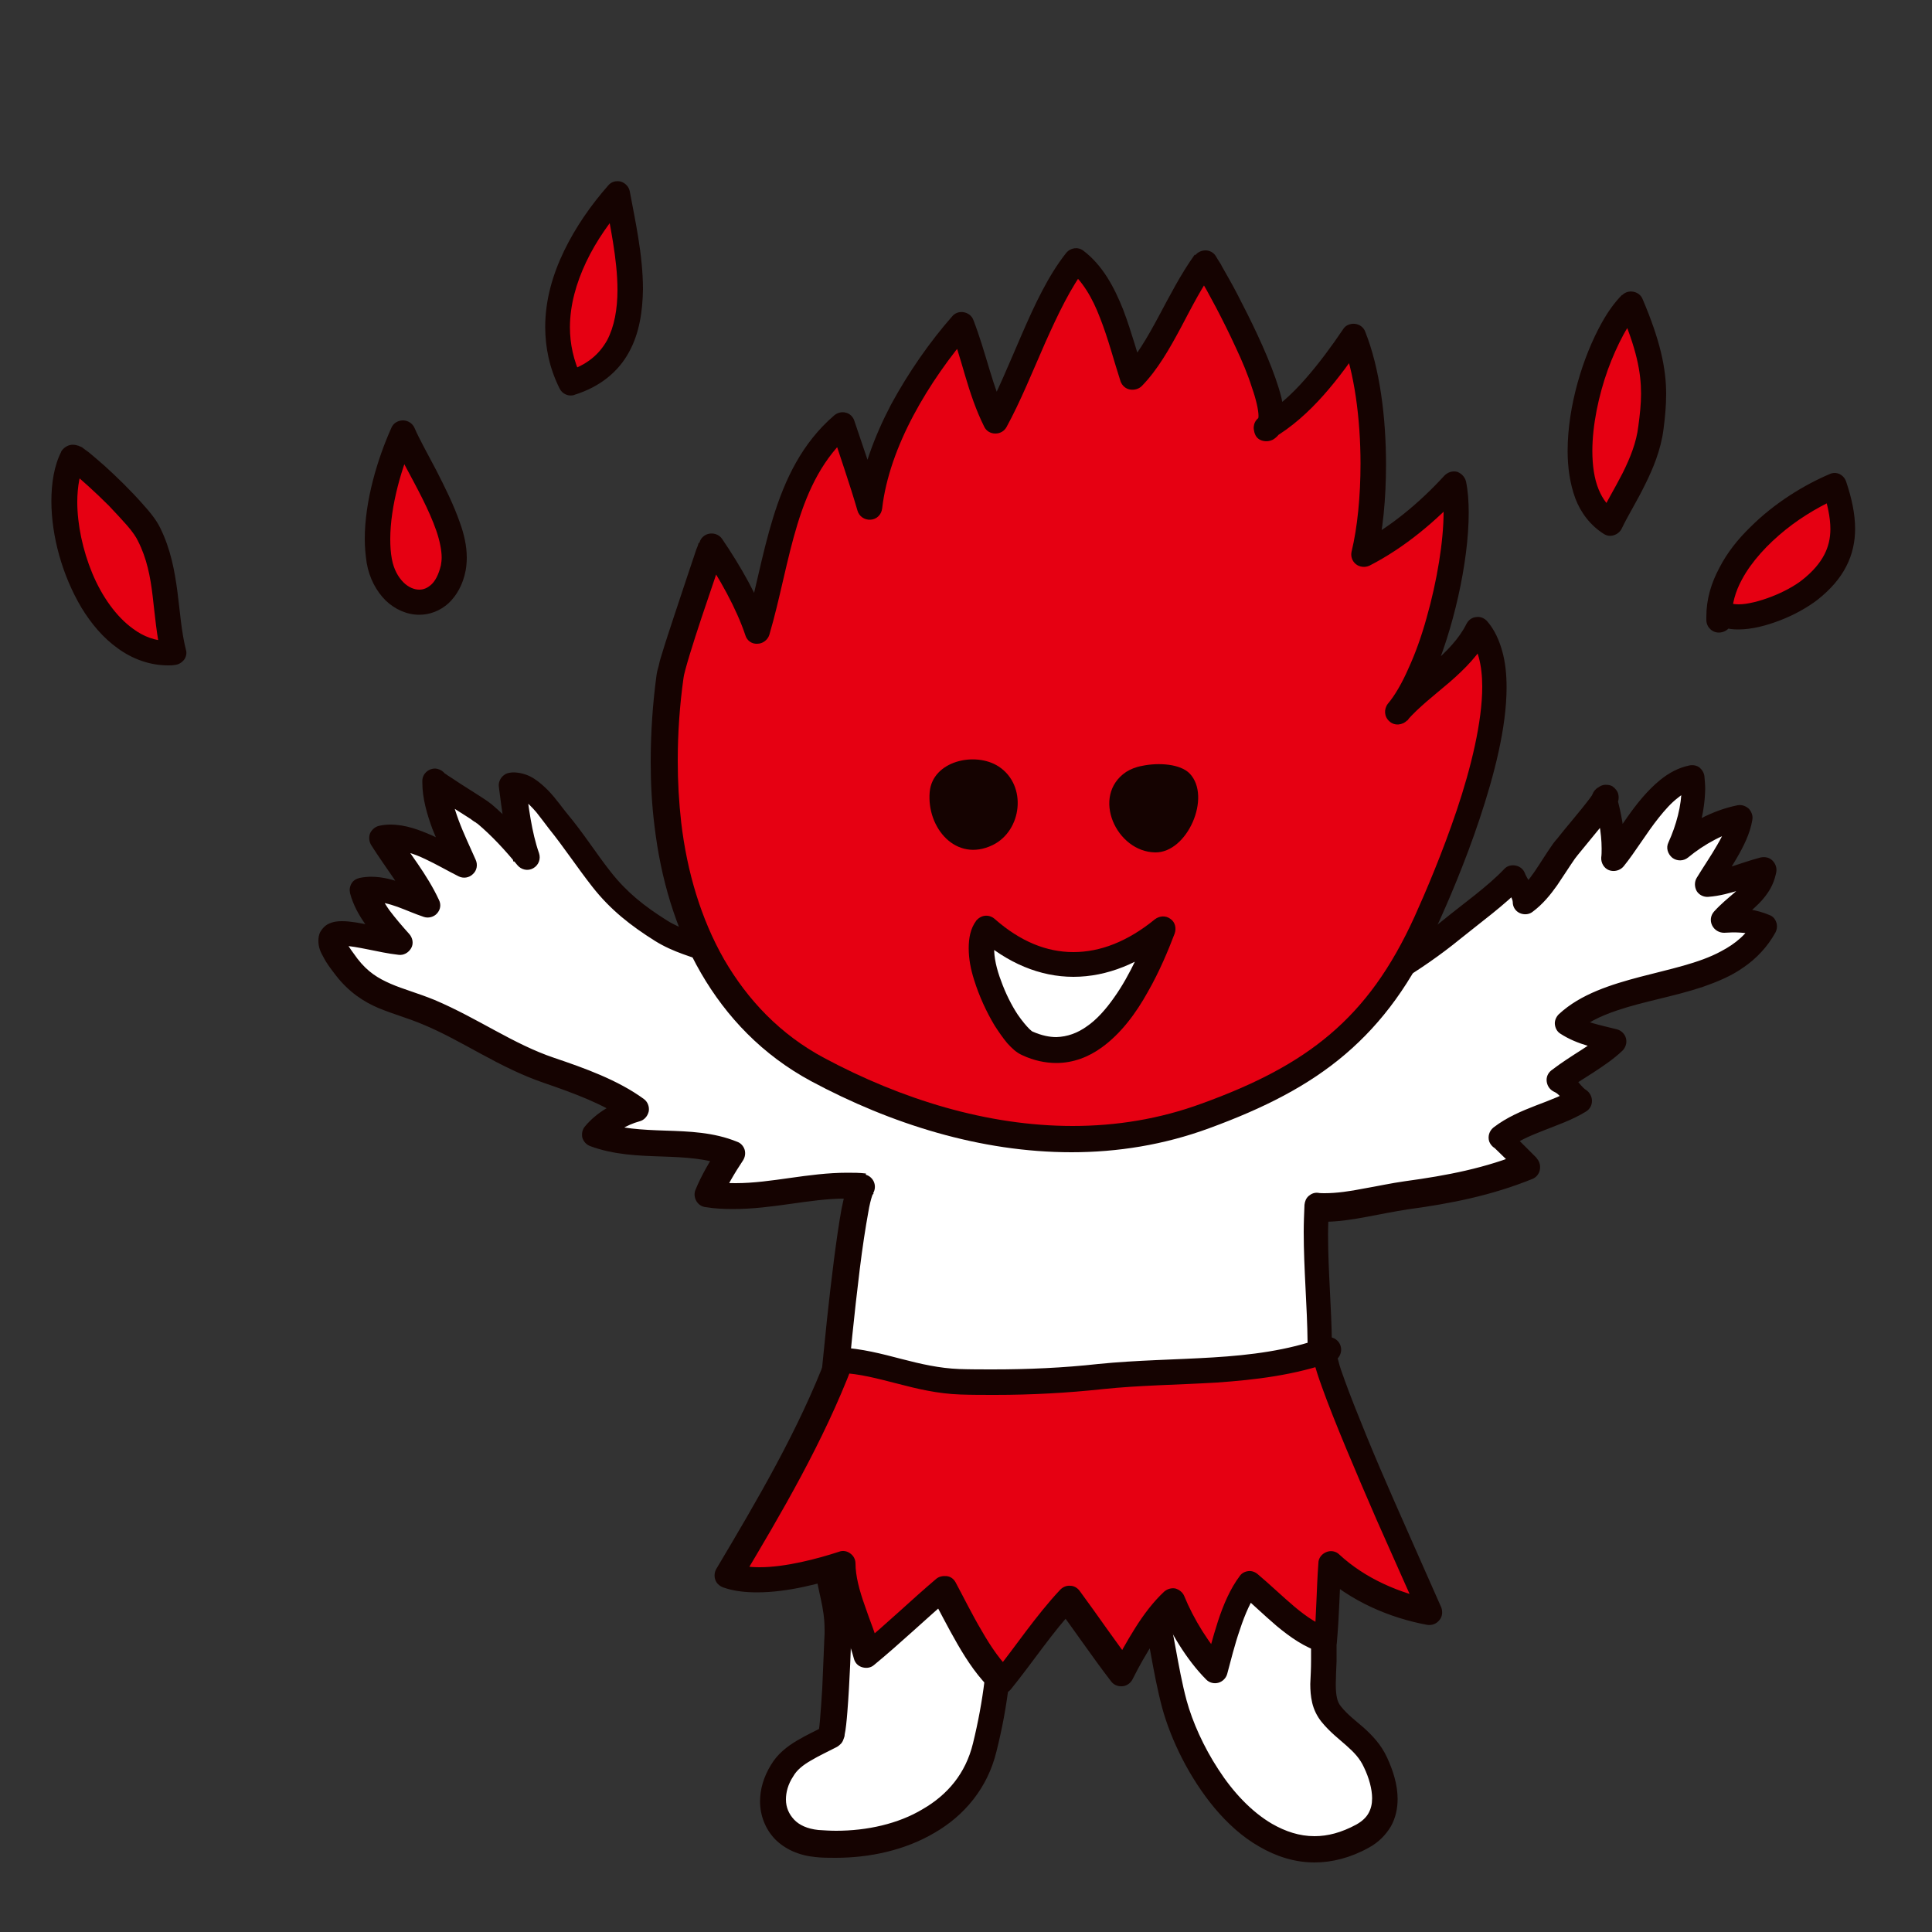
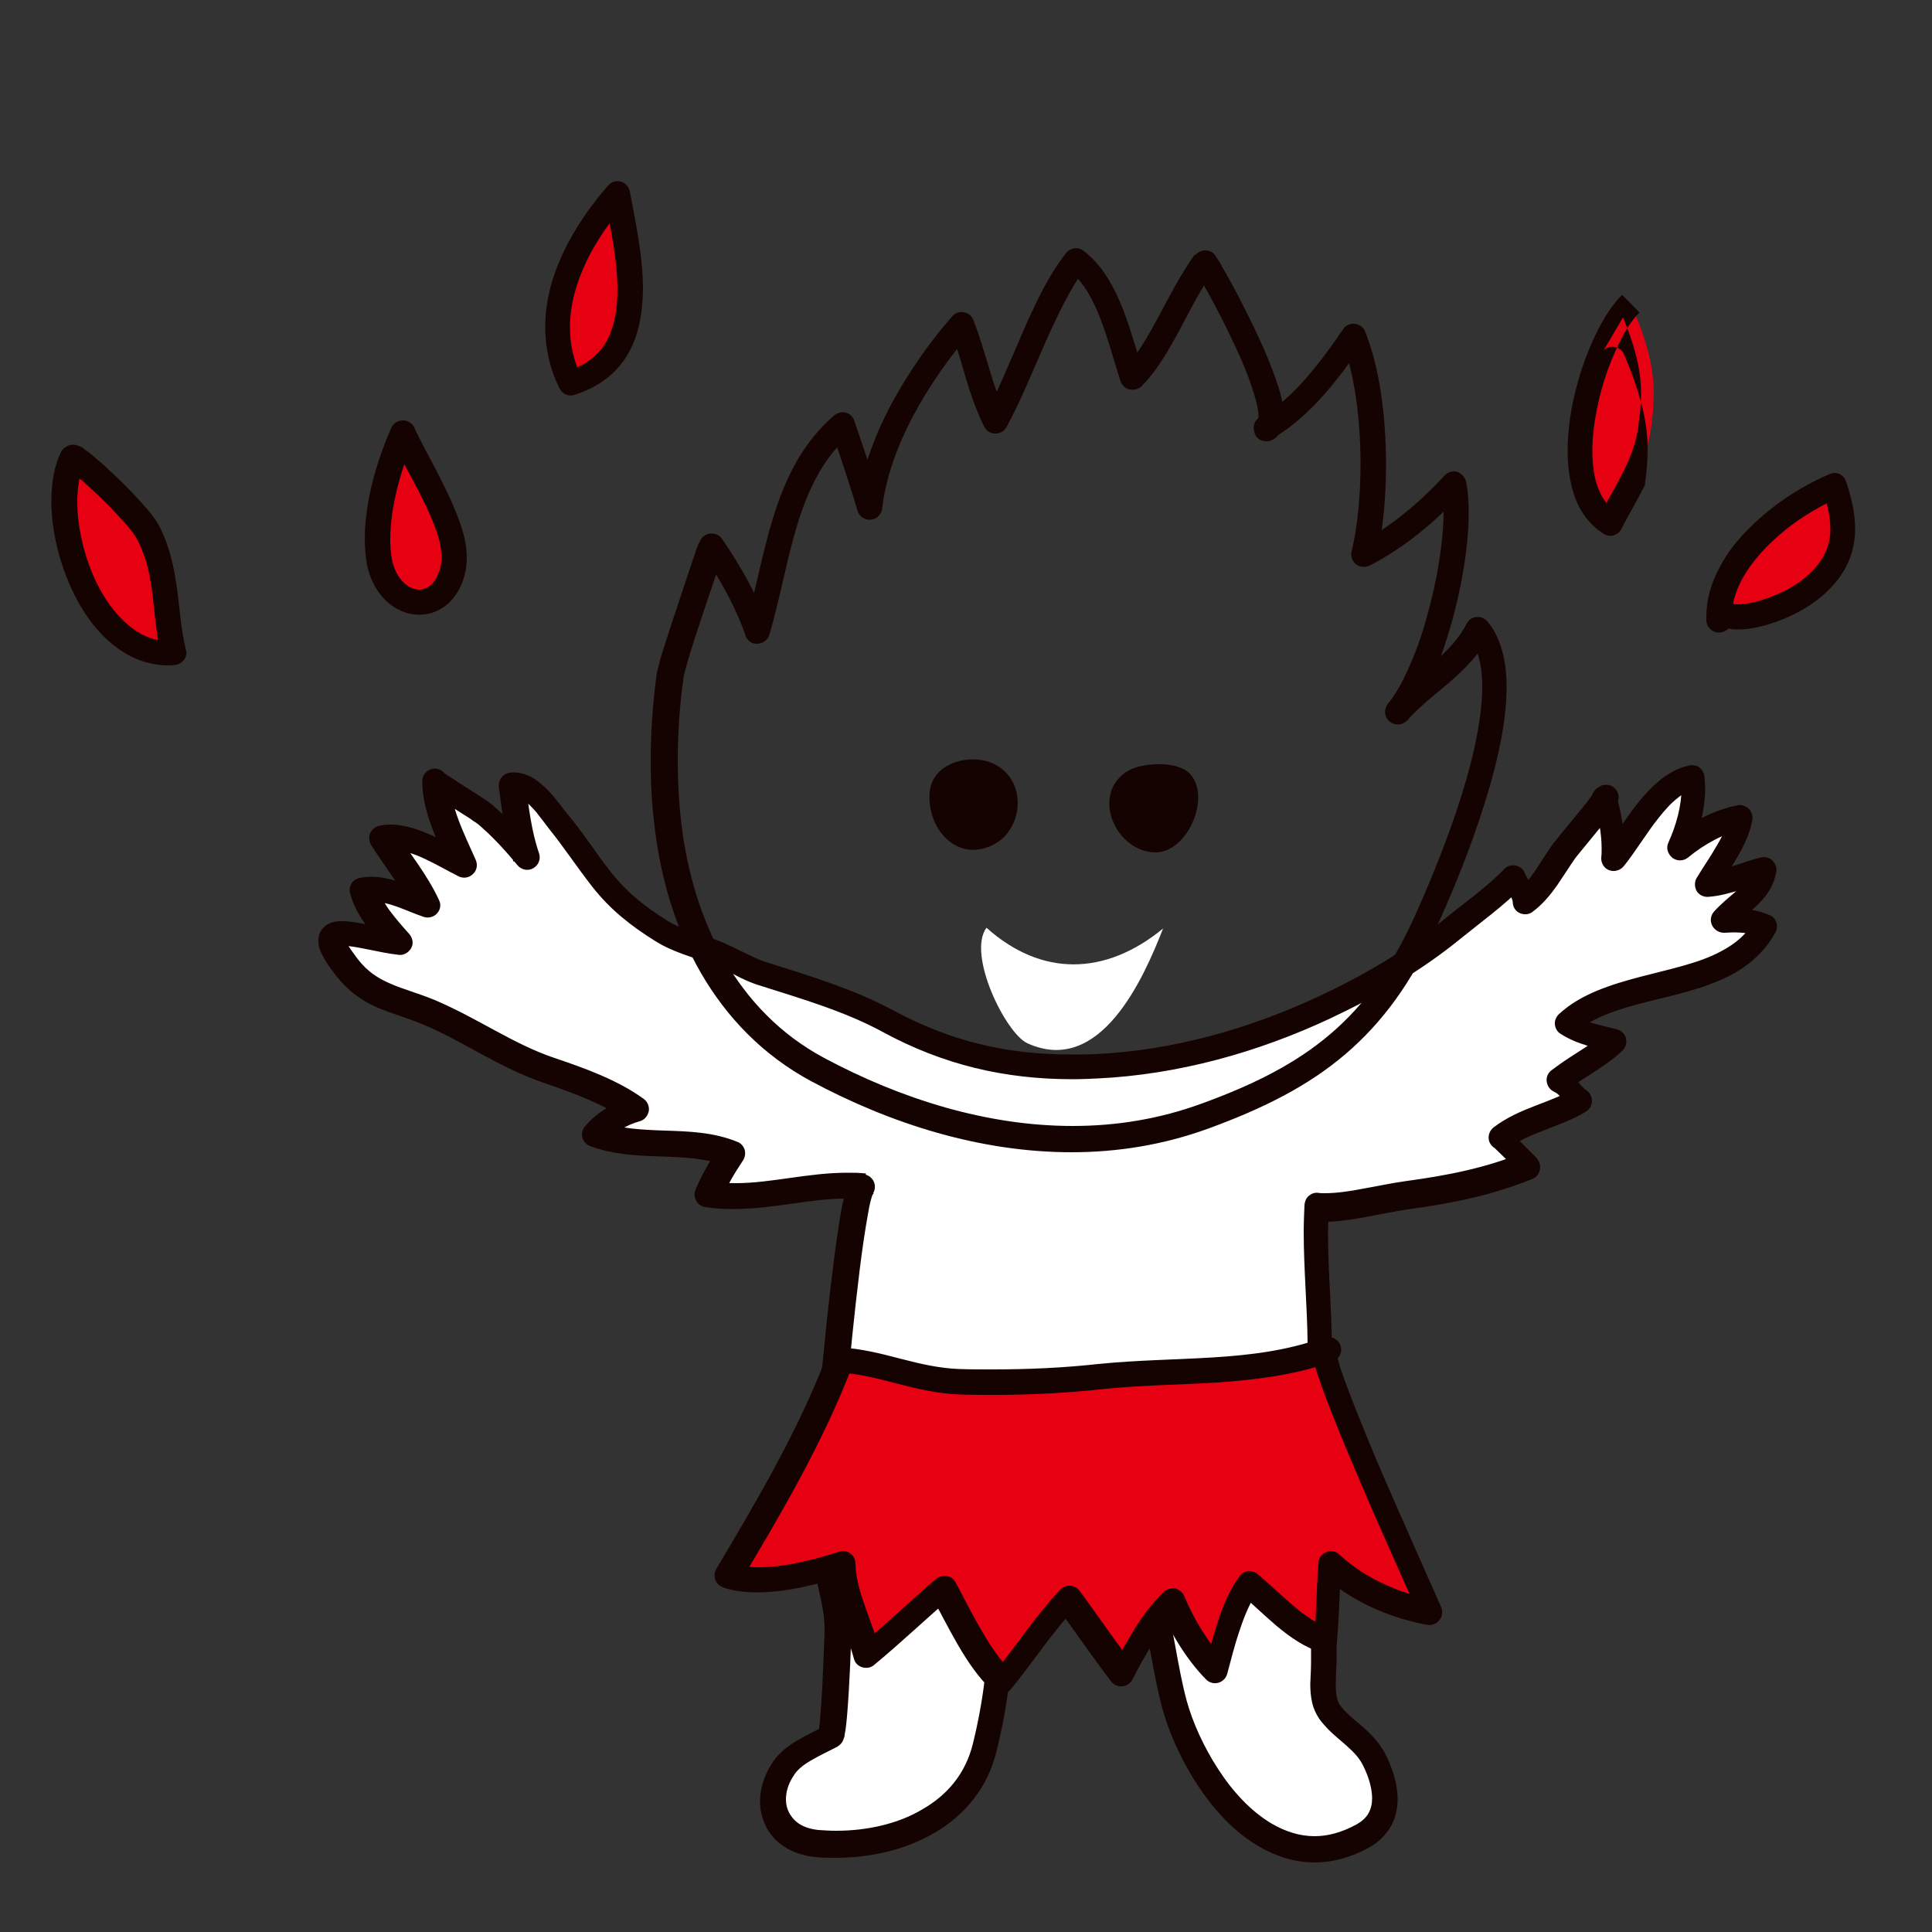
<svg xmlns="http://www.w3.org/2000/svg" version="1.1" id="レイヤー_1" x="0px" y="0px" viewBox="0 0 500 500" style="enable-background:new 0 0 500 500;" xml:space="preserve">
  <rect x="0" y="0" width="500" height="500" fill="#333333" stroke="none" />
  <style type="text/css">
	.st0{fill:#FFFFFF;}
	.st1{fill:#150301;}
	.st2{fill:#E60012;}
</style>
  <path class="st0" d="M341.4,350.8c0-0.9,0-1.7,0-2.6c-0.1-11.8-1.5-23.6-0.8-35.4c7.4,0.5,15.8-2.1,23.2-3.1  c11.1-1.5,21.4-3.5,31.6-7.7c-0.4-0.4-7.2-7.2-7.3-7.2c6-4.7,14.1-6,20.6-9.9c-2-1.3-3.2-3.9-5.7-4.9c4.7-3.7,10.5-6.4,14.6-10.4  c-4.1-1-8.9-1.8-12.6-4.4c13.5-12.6,42-7.8,51.6-25.5c-3.4-1.5-7.3-1.6-11-1.4c4-4.5,9.9-7.3,11-13.3c-4.9,1.2-10.1,3.6-15.1,3.9  c3.1-5.3,8-11.6,9-17.5c-5.8,1.1-11.7,4.4-16.1,8.1c2.6-5.6,4.3-12.3,3.6-18.5c-8.9,1.9-15.1,14.4-20.7,21.4c0.5-5.4-0.6-11-2-15.9  c0.2,0.9-9.5,12-10.6,13.7c-3.2,4.4-5.8,9.9-10.3,13.1c-0.1-2.3-1.9-4.3-2.8-6.4c-4.8,5-10.8,9.2-16.2,13.6  c-10.1,8.2-21.3,14.7-33.1,20.2c-18.4,8.6-38.5,14.2-58.8,15.1c-19.8,0.9-36.7-2.4-53.9-11.7c-10.2-5.5-21.3-8.7-32.3-12.2  c-4.6-1.5-8.3-4.1-12.9-5.7c-4.6-1.6-9.4-2.8-13.5-5.5c-6-3.8-10.9-7.6-15.3-13.2c-3.9-4.9-7.3-10.2-11.2-15.1  c-2.6-3.1-7.1-10.3-11.9-9.4c0.8,6.2,1.6,12.9,3.7,18.8c-3.2-4.1-6.8-7.9-10.8-11.2c-1.2-1.1-12.4-7.9-12.4-8.4  c-0.1,7,4.1,15.1,6.9,21.4c-5.8-2.8-13.7-8.2-20.6-6.9c3.5,5.6,8.2,11.2,11,17.3c-4.9-1.5-10.4-4.9-16.1-3.8  c1.2,4.8,5.4,9.5,8.9,13.5c-9.7-1.1-23.7-7.1-13.2,6.3c6.1,7.8,13.1,8.2,21.3,11.7c10.8,4.6,19.9,11.3,31.2,15.1  c7.6,2.6,16,5.6,22.2,10.1c-4,1.1-7.8,3.3-10.2,6.2c10.9,4.2,24.2,0.8,35,5.2c-2.2,3.4-4.3,6.9-5.9,10.5c13.8,2,26.7-3.3,40-2  c-2.6-0.3-7.5,51.1-7.7,56.1c-0.5,13.5-3,27.3-1.4,40.9c0.8,6.9,2.9,11.9,2.6,18.8c-0.1,2.6-0.9,26-1.9,26.6  c-4.3,2.2-9.8,4.4-12.5,8.8c-5.4,8.8-1.2,18,9,18.9c18.4,1.6,38.7-5.9,43.4-24.9c2.9-11.8,4.2-23.3,4.1-35c-0.1-6.8,1-11.6,7.3-15.2  c10.8-6.3,28.1-1.7,31.7,11c2.6,9.2,3.5,18.8,6,28.1c5.2,19.1,24.7,47.4,48.6,34.1c7.7-4.3,6.6-12.3,3.4-19.1  c-2.7-5.9-7.7-7.8-11.5-12.5c-3-3.7-2-8.4-2-13.7c0-13.9,0.4-27.3-1.5-40.8C339.2,376.2,341.2,363.6,341.4,350.8" />
  <path class="st1" d="M341.4,350.8l3.3,0c0-0.6,0-1.1,0-1.7c0-0.3,0-0.6,0-1c-0.1-9.7-1-19.2-1-28.5c0-2.2,0.1-4.4,0.2-6.6l-3.3-0.2  l-0.2,3.3c0.7,0,1.4,0.1,2.1,0.1c3.8,0,7.6-0.6,11.3-1.3c3.7-0.7,7.2-1.4,10.4-1.9c11.2-1.5,21.8-3.6,32.4-7.9  c1-0.4,1.7-1.3,1.9-2.3c0.2-1,0-2.1-0.7-2.9l-0.2-0.3c-0.6-0.6-2.3-2.3-4-4c-0.8-0.8-1.6-1.6-2.2-2.2c-0.3-0.3-0.6-0.5-0.8-0.7  l-0.3-0.3l-0.2-0.2l-0.3-0.2l-0.4-0.2l-0.4-0.2c-0.2-0.1-0.5-0.1-0.9-0.1v3.3l2,2.6c2.5-2,5.7-3.4,9.3-4.8c3.5-1.4,7.4-2.7,11-4.9  c1-0.6,1.6-1.6,1.6-2.8c0-1.1-0.6-2.2-1.5-2.8c-0.4-0.2-1.1-0.9-2-2c-0.9-1-2.2-2.4-4.2-3.2l-1.3,3l2,2.6c2.1-1.7,4.7-3.2,7.3-4.9  c2.6-1.7,5.3-3.5,7.6-5.7c0.8-0.8,1.2-2,0.9-3.2c-0.3-1.1-1.2-2-2.3-2.3c-4.3-1.1-8.7-1.9-11.6-3.9l-1.8,2.7l2.2,2.4  c2.9-2.7,6.7-4.6,11.2-6.1c6.7-2.3,14.7-3.6,22.2-6.1c3.7-1.3,7.4-2.8,10.6-5.1c3.2-2.2,6.1-5.2,8.2-9c0.4-0.8,0.5-1.8,0.2-2.6  c-0.3-0.9-0.9-1.6-1.8-1.9c-3.3-1.4-6.7-1.8-10-1.8c-0.9,0-1.7,0-2.5,0.1l0.1,3.3l2.4,2.2c1.7-1.9,4.1-3.7,6.4-5.9  c1.2-1.1,2.3-2.3,3.3-3.8c1-1.5,1.7-3.2,2.1-5.2c0.2-1.1-0.2-2.2-1-3c-0.8-0.8-1.9-1-3-0.8c-2.7,0.7-5.2,1.6-7.7,2.4  c-2.5,0.8-4.8,1.4-6.9,1.5l0.2,3.3l2.8,1.6c1.5-2.5,3.5-5.4,5.3-8.5c1.8-3.1,3.5-6.4,4.1-10c0.2-1.1-0.2-2.1-0.9-2.9  c-0.8-0.7-1.8-1.1-2.9-0.9c-6.6,1.3-12.8,4.8-17.6,8.8l2.1,2.5l3,1.4c2.4-5.1,4-11,4.1-16.9c0-1.1-0.1-2.2-0.2-3.3  c-0.1-0.9-0.6-1.7-1.3-2.3c-0.7-0.5-1.7-0.7-2.6-0.5c-2.9,0.6-5.4,2-7.6,3.8c-3.3,2.7-6,6.1-8.4,9.5c-2.4,3.4-4.6,6.8-6.5,9.1  l2.5,2.1l3.2,0.3c0.1-1,0.1-1.9,0.1-2.9c0-5-1-9.9-2.2-14.2c-0.5-1.7-2.3-2.7-4-2.3c-1.7,0.5-2.7,2.3-2.3,4l3-0.8h-3.1  c0,0.2,0,0.5,0.1,0.8l3-0.8h-3.1h2.8l-2.7-0.9c0,0.1-0.1,0.4-0.1,0.9h2.8l-2.7-0.9l1.7,0.6l-1.6-0.8l-0.1,0.2l1.7,0.6l-1.6-0.8  l0.2,0.1l-0.2-0.1l0,0l0.2,0.1l-0.2-0.1c0,0.1-0.2,0.4-0.5,0.8c-1.1,1.5-3.3,4.2-5.3,6.6c-1,1.2-2,2.4-2.7,3.3  c-0.4,0.5-0.7,0.9-1,1.2c-0.3,0.4-0.5,0.6-0.7,0.9c-1.7,2.4-3.2,4.9-4.7,7.1c-1.5,2.2-3.1,4.1-4.8,5.4l1.9,2.6l3.3-0.1  c-0.1-2-0.8-3.5-1.5-4.7c-0.7-1.2-1.3-2.2-1.5-2.8c-0.4-1-1.3-1.7-2.4-1.9c-1.1-0.2-2.2,0.1-2.9,0.9c-4.5,4.7-10.4,8.8-15.9,13.3  c-9.8,8-20.8,14.4-32.4,19.8c-18.1,8.4-37.7,13.9-57.6,14.8c-2.1,0.1-4.1,0.1-6.2,0.1c-16.7,0-31.1-3.4-46-11.4  c-10.6-5.7-21.9-9-32.9-12.5c-2-0.6-3.9-1.6-6-2.6c-2.1-1-4.3-2.2-6.8-3.1c-4.8-1.7-9.3-2.8-12.9-5.1c-5.9-3.7-10.4-7.3-14.5-12.5  c-3.8-4.8-7.1-10.1-11.3-15.1c-1.1-1.3-2.8-3.8-4.9-6c-1.1-1.1-2.3-2.2-3.7-3.1c-1.4-0.9-3.1-1.5-5-1.6c-0.5,0-0.9,0-1.4,0.1  c-1.7,0.3-2.9,1.9-2.7,3.6c0.8,6.2,1.6,13.1,3.8,19.4l3.1-1.1l2.5-2c-3.4-4.2-7.1-8.2-11.2-11.7c-0.4-0.3-0.7-0.5-1.2-0.9  c-1.6-1.1-4.5-2.9-7-4.5c-1.2-0.8-2.4-1.6-3.2-2.1c-0.4-0.3-0.7-0.5-0.9-0.6l-0.1-0.1l-1,1.2l1.1-1.1l-0.1-0.1l-1,1.2l1.1-1.1  l-2.1,2l2.4-1.6l-0.3-0.4l-2.1,2l2.4-1.6l-2.6,1.7l2.9-1.2c-0.1-0.3-0.2-0.4-0.3-0.5l-2.6,1.7l2.9-1.2l-3,1.2h3.2  c0-0.6-0.1-0.9-0.2-1.2l-3,1.2h3.2c0-1.8-1.4-3.2-3.2-3.3c-1.8,0-3.3,1.4-3.3,3.2l0,0.4c0,4.1,1.2,8.2,2.6,12  c1.5,3.8,3.2,7.4,4.5,10.5l3-1.3l1.4-2.9c-2.4-1.2-5.5-3-8.8-4.5c-3.4-1.5-7-2.9-11-2.9c-0.9,0-1.9,0.1-2.8,0.3  c-1,0.2-1.9,0.9-2.4,1.9c-0.4,1-0.3,2.1,0.2,3c3.7,5.9,8.2,11.4,10.8,17l3-1.4l1-3.1c-1.8-0.6-4.1-1.6-6.5-2.5  c-2.5-0.9-5.2-1.7-8.3-1.7c-0.9,0-1.9,0.1-2.9,0.3c-0.9,0.2-1.7,0.7-2.1,1.4c-0.5,0.8-0.6,1.7-0.4,2.6c0.8,3,2.3,5.7,4.1,8.2  c1.8,2.5,3.8,4.7,5.5,6.7l2.4-2.2l0.4-3.2c-2.2-0.2-4.8-0.8-7.3-1.3c-2.5-0.5-4.9-1-7.2-1c-1.2,0-2.3,0.1-3.7,0.8  c-0.7,0.4-1.3,1-1.8,1.8c-0.5,0.8-0.6,1.7-0.6,2.5c0,1.6,0.5,2.8,1.3,4.2c0.7,1.4,1.8,2.9,3.2,4.7c3.4,4.4,7.3,6.9,11.1,8.5  c3.9,1.6,7.6,2.6,11.4,4.2c10.4,4.3,19.5,11.1,31.5,15.2c7.6,2.6,15.7,5.6,21.3,9.7l1.9-2.6l-0.8-3.2c-4.6,1.2-8.9,3.7-11.9,7.3  c-0.7,0.8-0.9,1.9-0.7,2.9c0.3,1,1,1.8,2,2.2c6.2,2.3,12.6,2.5,18.6,2.7c6,0.2,11.7,0.5,16.3,2.4l1.2-3l-2.7-1.8  c-2.3,3.4-4.5,7.1-6.1,11c-0.4,0.9-0.3,2,0.2,2.9c0.5,0.9,1.4,1.5,2.4,1.6c2.4,0.4,4.8,0.5,7.1,0.5c10.4,0,19.9-2.7,28.9-2.7  c1.4,0,2.8,0.1,4.2,0.2c1.8,0.2,3.4-1.1,3.6-2.9c0.2-1.8-1.1-3.4-2.9-3.6l-0.4,0c-0.7,0-1.3,0.2-1.8,0.5c-0.8,0.5-1.1,1-1.4,1.4  c-0.4,0.7-0.6,1.3-0.9,2c-0.4,1.3-0.8,3-1.2,5c-1.3,7.1-2.7,18.6-3.8,28.9c-0.5,5.1-1,10-1.4,13.8c-0.3,3.8-0.6,6.5-0.6,7.7  c-0.4,10-1.9,20.5-1.9,31.1c0,3.4,0.2,6.8,0.6,10.3c0.4,3.4,1.1,6.3,1.7,9.1c0.6,2.7,1,5.2,1,8c0,0.4,0,0.8,0,1.2  c-0.1,1.3-0.3,7.8-0.6,14c-0.2,3.1-0.4,6.1-0.6,8.4c-0.1,1.1-0.2,2-0.3,2.6l-0.1,0.3l0,0.1l1.4,0.4l-1.3-0.6l-0.1,0.2l1.4,0.4  l-1.3-0.6l2.5,1.2l-2.2-1.7l-0.3,0.5l2.5,1.2l-2.2-1.7l2.4,1.9l-1.4-2.7c-0.6,0.3-0.8,0.6-1,0.8l2.4,1.9l-1.4-2.7  c-2,1.1-4.5,2.2-7,3.7c-2.5,1.5-5,3.4-6.7,6.3c-1.9,3.1-2.8,6.3-2.8,9.4c0,3.7,1.4,7.2,3.9,9.8c2.6,2.6,6.2,4.2,10.4,4.6  c1.7,0.2,3.5,0.2,5.2,0.2c9,0,18.1-2,25.7-6.5c7.6-4.4,13.7-11.5,16-21.1c2.9-11.5,4.2-22.8,4.2-34.2c0-0.5,0-1.1,0-1.6l0-0.6  c0-3,0.3-5.3,1.1-7.1c0.8-1.7,2-3.2,4.6-4.7c2.7-1.6,6-2.4,9.4-2.4c3.9,0,7.9,1.1,11.1,3.1c3.2,2,5.5,4.8,6.5,8.3  c2.5,8.8,3.4,18.4,6,28.1c2.3,8.3,7,18,13.6,25.9c3.3,3.9,7.1,7.4,11.5,9.9c4.3,2.5,9.1,4.1,14.3,4.1c4.5,0,9.3-1.2,14-3.8  c2.6-1.4,4.5-3.4,5.8-5.6c1.2-2.2,1.7-4.6,1.7-7c0-3.8-1.2-7.4-2.7-10.7c-1.6-3.5-4-5.9-6.1-7.8c-2.2-1.9-4.2-3.4-5.8-5.4  c-0.6-0.7-0.9-1.4-1.1-2.3c-0.2-0.9-0.3-2-0.3-3.4c0-1.7,0.1-3.7,0.2-6c0-3.8,0-7.5,0-11.3c0-10-0.2-19.9-1.6-30  c-0.5-3.7-0.7-7.4-0.7-11.1c0-8.6,1-17.4,1.1-26.5L341.4,350.8l-3.3,0c-0.1,8.7-1.1,17.5-1.1,26.6c0,4,0.2,8,0.8,12  c1.3,9.6,1.5,19.2,1.5,29.1c0,3.7,0,7.5,0,11.3c0,1.9-0.1,3.9-0.2,6c0,1.6,0.1,3.2,0.5,4.9c0.4,1.7,1.2,3.4,2.4,4.9  c2.2,2.7,4.6,4.5,6.5,6.2c1.9,1.7,3.4,3.2,4.5,5.6c1.3,2.7,2.1,5.6,2.1,8c0,1.5-0.3,2.7-0.9,3.8c-0.6,1.1-1.6,2.1-3.2,3  c-3.9,2.1-7.4,3-10.8,3c-3.9,0-7.5-1.2-11-3.2c-5.3-3.1-10.1-8.2-13.9-14.1c-3.8-5.8-6.7-12.3-8.2-17.8c-2.4-8.9-3.3-18.5-6-28.1  c-1.5-5.3-5-9.4-9.3-12.1c-4.3-2.7-9.4-4-14.5-4.1c-4.4,0-8.8,1-12.6,3.2c-3.5,2-6,4.7-7.3,7.7c-1.3,3.1-1.6,6.3-1.6,9.7l0,0.6  c0,0.5,0,1,0,1.6c0,10.9-1.3,21.6-4,32.6c-1.9,7.8-6.6,13.3-13,17c-6.3,3.8-14.4,5.6-22.4,5.6c-1.5,0-3.1-0.1-4.6-0.2  c-2.9-0.3-5-1.3-6.3-2.7c-1.3-1.4-2.1-3.1-2.1-5.2c0-1.8,0.5-3.9,1.9-6c0.9-1.6,2.5-2.9,4.6-4.1c2-1.2,4.4-2.3,6.7-3.5  c0.5-0.3,0.8-0.6,1.1-0.9c0.4-0.5,0.5-0.8,0.6-1.1c0.2-0.5,0.3-0.8,0.3-1.2c0.3-1.4,0.5-3.4,0.7-5.9c0.6-7.4,1-18.5,1-20.3  c0-0.5,0-1,0-1.5c0-3.5-0.5-6.5-1.1-9.3c-0.6-2.9-1.2-5.5-1.6-8.5c-0.4-3.1-0.5-6.3-0.5-9.5c0-10,1.5-20.4,1.9-30.8  c0-0.5,0.1-1.9,0.3-3.7c0.5-6.5,1.8-19.6,3.2-30.9c0.7-5.7,1.5-10.9,2.2-14.7c0.3-1.9,0.7-3.4,1-4.3l0.2-0.5l0.1-0.2l-0.6-0.3  l0.6,0.4l0-0.1l-0.6-0.3l0.6,0.4l-1.9-1.2l1.5,1.7c0.3-0.3,0.4-0.4,0.5-0.5l-1.9-1.2l1.5,1.7l-1.9-2.3v3c1,0,1.6-0.4,1.9-0.7  l-1.9-2.3v3v-3.1l-0.4,3.1l0.4,0v-3.1l-0.4,3.1l0.4-3.2l0.3-3.2c-1.6-0.2-3.2-0.2-4.8-0.2c-10.2,0-19.7,2.7-28.9,2.7  c-2.1,0-4.1-0.1-6.2-0.4l-0.5,3.2l3,1.3c1.4-3.3,3.4-6.7,5.6-10c0.5-0.8,0.7-1.8,0.4-2.8c-0.3-0.9-1-1.7-1.9-2  c-6.1-2.5-12.5-2.7-18.6-2.9c-6.1-0.2-11.8-0.5-16.5-2.3l-1.2,3l2.5,2.1c1.9-2.3,5.2-4.3,8.5-5.2c1.2-0.3,2.1-1.3,2.4-2.6  c0.2-1.2-0.3-2.5-1.3-3.2c-6.7-4.9-15.4-8-23.1-10.6c-10.7-3.6-19.7-10.2-31-15c-4.4-1.8-8.2-2.8-11.4-4.2c-3.2-1.4-5.9-3-8.6-6.5  c-1.2-1.6-2.1-2.9-2.6-3.7c-0.2-0.4-0.4-0.8-0.4-1l-0.1-0.2v0l-0.6,0.1h0.6l0-0.1l-0.6,0.1h0.6h-1.6l1.4,0.8  c0.2-0.3,0.2-0.7,0.2-0.8h-1.6l1.4,0.8l-1.6-0.9l1.1,1.5c0.2-0.1,0.4-0.3,0.5-0.6l-1.6-0.9l1.1,1.5l-0.7-1l0.5,1.2l0.3-0.2l-0.7-1  l0.5,1.2l-0.1-0.3l0.1,0.3l0,0l-0.1-0.3l0.1,0.3c0,0,0.3-0.1,0.7-0.1c1.2,0,3.4,0.4,5.9,0.9c2.5,0.5,5.2,1.1,7.9,1.4  c1.3,0.2,2.6-0.5,3.3-1.7s0.4-2.7-0.5-3.7c-1.8-2-3.6-4.1-5.1-6.1c-1.5-2.1-2.6-4.2-3.1-6l-3.2,0.8l0.6,3.2c0.5-0.1,1.1-0.2,1.7-0.2  c1.8,0,3.9,0.5,6.1,1.3c2.2,0.8,4.4,1.8,6.8,2.6c1.2,0.4,2.6,0,3.4-0.9c0.9-1,1.1-2.3,0.5-3.5c-3.1-6.7-7.8-12.3-11.2-17.7l-2.8,1.7  l0.6,3.2c0.5-0.1,1-0.1,1.6-0.1c2.3,0,5.3,0.9,8.2,2.3c3,1.4,5.9,3.1,8.7,4.5c1.2,0.6,2.7,0.4,3.7-0.6c1-0.9,1.3-2.4,0.7-3.7  c-1.4-3.2-3.1-6.7-4.4-10.2c-1.3-3.5-2.2-6.9-2.2-9.7l0-0.2l-3.3-0.1h-3.3c0,0.9,0.3,1.3,0.4,1.6c0.3,0.5,0.5,0.7,0.6,0.8  c0.3,0.3,0.4,0.4,0.6,0.5c0.7,0.5,1.6,1.1,2.7,1.9c1.7,1.1,3.9,2.5,5.8,3.7c0.9,0.6,1.8,1.1,2.4,1.6c0.3,0.2,0.6,0.4,0.8,0.5  l0.2,0.2l0.1,0l0,0l0.5-0.6l-0.5,0.6l0,0l0.5-0.6l-0.5,0.6c3.8,3.2,7.2,6.9,10.4,10.8c1,1.2,2.7,1.6,4.1,0.8c1.4-0.8,2-2.4,1.5-3.9  c-1.9-5.4-2.7-11.9-3.5-18.2l-3.2,0.4l0.6,3.2l0.2,0c0.3,0,0.8,0.1,1.6,0.6c1.1,0.7,2.4,2,3.6,3.4c1.2,1.5,2.3,3,3.3,4.3  c3.8,4.7,7.2,9.9,11.2,15c4.7,6,10,10.1,16.2,14c4.8,3,9.8,4.2,14.2,5.8c2,0.7,4,1.7,6.1,2.8c2.1,1.1,4.3,2.2,7,3  c11,3.5,22,6.7,31.7,12c15.7,8.5,31.5,12.2,49.1,12.2c2.1,0,4.3-0.1,6.5-0.2c20.8-1,41.3-6.7,60.1-15.5  c11.9-5.6,23.4-12.2,33.7-20.6c5.3-4.3,11.3-8.6,16.4-13.8l-2.3-2.3l-3,1.3c0.6,1.4,1.3,2.5,1.8,3.4c0.5,0.9,0.7,1.5,0.7,1.9  c0,1.2,0.7,2.3,1.8,2.8c1.1,0.5,2.4,0.4,3.3-0.3c2.7-2,4.7-4.5,6.4-6.9c1.7-2.5,3.2-4.9,4.6-6.9c0.1-0.1,0.3-0.4,0.7-0.9  c1.3-1.6,3.7-4.5,5.9-7.2c1.1-1.3,2.1-2.6,2.9-3.7c0.4-0.5,0.7-1,1-1.5c0.1-0.2,0.3-0.5,0.4-0.8l0.2-0.6c0.1-0.2,0.2-0.5,0.2-1.1  c0-0.2,0-0.5-0.1-0.9c-0.2-0.8-0.8-1.5-1.5-2c-0.7-0.4-1.7-0.5-2.5-0.3c-0.8,0.2-1.5,0.8-2,1.5c-0.4,0.7-0.5,1.7-0.3,2.5  c1.1,3.9,2,8.3,2,12.4c0,0.8,0,1.6-0.1,2.3c-0.1,1.4,0.7,2.8,2,3.3c1.3,0.5,2.9,0.1,3.8-1c3-3.7,5.9-8.6,9.1-12.6  c1.6-2,3.2-3.8,4.9-5.1c1.6-1.3,3.2-2.2,4.8-2.5l-0.7-3.2l-3.2,0.4c0.1,0.8,0.1,1.7,0.1,2.6c0,4.7-1.4,9.8-3.4,14.2  c-0.7,1.4-0.2,3,1,4c1.2,0.9,2.9,0.9,4.1-0.1c4.1-3.4,9.5-6.4,14.6-7.4l-0.6-3.2l-3.2-0.5c-0.4,2.3-1.6,5-3.3,7.9  c-1.6,2.8-3.6,5.7-5.3,8.5c-0.6,1-0.6,2.3,0,3.4c0.6,1,1.8,1.6,3,1.5c2.9-0.2,5.7-1,8.3-1.8c2.6-0.8,5.1-1.7,7.4-2.3l-0.8-3.2  l-3.2-0.6c-0.2,1-0.6,1.9-1.1,2.8c-0.8,1.3-2.2,2.6-3.8,4c-1.6,1.4-3.5,2.9-5.3,4.9c-0.9,1-1.1,2.4-0.5,3.6c0.6,1.2,1.8,1.9,3.1,1.9  c0.8,0,1.5-0.1,2.2-0.1c2.8,0,5.3,0.3,7.4,1.2l1.3-3l-2.9-1.6c-2,3.8-5,6.3-8.8,8.3c-5.7,3.1-13.3,4.6-20.9,6.6  c-3.8,1-7.6,2.1-11.2,3.6c-3.6,1.5-7,3.4-9.9,6.1c-0.7,0.7-1.1,1.7-1,2.6c0.1,1,0.6,1.9,1.4,2.4c4.6,3,9.8,3.8,13.6,4.8l0.8-3.2  l-2.3-2.3c-1.8,1.7-4.1,3.3-6.6,4.9c-2.5,1.6-5.2,3.3-7.8,5.3c-0.9,0.7-1.4,1.8-1.2,3s0.9,2.1,2,2.6c0.5,0.2,1.1,0.7,1.9,1.6  c0.8,0.9,1.7,2.1,3.3,3.1l1.7-2.8l-1.7-2.8c-2.9,1.7-6.3,3-10,4.4c-3.6,1.4-7.5,3-11,5.7c-1.1,0.9-1.5,2.3-1.1,3.6  c0.5,1.3,1.7,2.2,3.1,2.2v-3.3l-1,3.1c0.2,0.1,0.5,0.1,1,0.1v-3.3l-1,3.1l1-3.1l-1.6,2.8c0.1,0.1,0.3,0.2,0.7,0.3l1-3.1l-1.6,2.8  l1.5-2.7l-1.9,2.5l0.3,0.2l1.5-2.7l-1.9,2.5l1.3-1.7l-1.4,1.6l0.1,0.1l1.3-1.7l-1.4,1.6l0.4,0.4c0.8,0.8,2.4,2.3,3.8,3.7  c0.7,0.7,1.4,1.4,1.9,1.9c0.2,0.3,0.5,0.5,0.6,0.6l0.2,0.2l0,0l0.9-0.9l-1,0.8l0,0l0.9-0.9l-1,0.8l2.5-2.1l-1.2-3  c-9.9,4.1-19.8,6-30.8,7.5c-3.6,0.5-7.2,1.3-10.7,1.9c-3.5,0.7-7,1.2-10.1,1.2c-0.6,0-1.2,0-1.7-0.1c-0.9-0.1-1.7,0.2-2.4,0.8  c-0.7,0.6-1,1.4-1.1,2.3c-0.1,2.3-0.2,4.7-0.2,7c0,9.7,0.9,19.2,1,28.6c0,0.3,0,0.6,0,0.9c0,0.5,0,1.1,0,1.6L341.4,350.8z" />
-   <path class="st2" d="M311.8,67.8c2.9,4.1,22.3,39.3,16,42.9c9.2-5.3,16.6-15.3,22.5-23.9c6.1,15.1,6.5,41,2.7,56.6  c8.5-4.3,16.7-11.1,23.3-18.4c3.1,14.2-5,47.7-14.5,59.1c6.5-7.3,16.3-12.4,20.7-21.4c12.6,14.8-6.2,59.4-13.6,75.9  c-12.4,27.5-29,39.9-57,50.1c-33.5,12.2-69.6,4.4-100.3-12.1c-23.9-12.9-35.6-37.2-38.7-63.4c-1.5-12.7-1.1-25.7,0.6-38.3  c0.6-4.3,10.8-33.7,10.7-33.8c4.6,6.7,9.2,14.9,11.7,22.3c5.5-18.5,6.7-40.3,22.1-53.6c2.1,6.7,4.9,14.5,6.9,21.5  c2-16.9,12.6-34.5,23.8-47.4c3.1,7.8,4.9,17.4,8.8,25.2c7-12.6,12.4-30.9,20.9-41.7c8.6,6.5,11.3,20.5,14.7,30.5  C300.5,90.4,305.1,77.1,311.8,67.8" />
  <path class="st1" d="M311.8,67.8l-2.7,1.9c0.2,0.3,0.7,1.1,1.3,2.1c2.2,3.7,6.1,10.9,9.4,18.1c1.7,3.6,3.2,7.2,4.2,10.4  c1.1,3.1,1.7,5.9,1.7,7.3c0,0.5-0.1,0.8-0.1,0.8l0.6,0.2l-0.5-0.4l-0.1,0.2l0.6,0.2l-0.5-0.4l1,0.8l-0.6-1.1l-0.4,0.3l1,0.8  l-0.6-1.1c-1.6,0.9-2.1,2.9-1.2,4.4c0.9,1.6,2.9,2.1,4.4,1.2c5-2.9,9.4-6.9,13.3-11.3c3.9-4.4,7.3-9.2,10.3-13.5l-2.7-1.8l-3,1.2  c3.3,8.1,4.9,20.3,4.9,31.9c0,8.4-0.8,16.5-2.3,22.7c-0.3,1.2,0.1,2.5,1.1,3.3c1,0.8,2.4,0.9,3.5,0.4c9-4.6,17.4-11.6,24.2-19.1  l-2.4-2.2l-3.2,0.7c0.4,1.8,0.6,4.1,0.6,6.7c0,7.6-1.7,17.9-4.4,27.4c-1.3,4.7-2.9,9.2-4.7,13.1c-1.7,3.9-3.6,7.1-5.3,9.1  c-1.1,1.4-1,3.4,0.4,4.6c1.3,1.2,3.4,1,4.6-0.3c3-3.4,6.9-6.4,10.9-9.8c3.9-3.4,7.8-7.2,10.4-12.3l-2.9-1.5l-2.5,2.1  c1.1,1.3,2,3.1,2.6,5.2c0.6,2.2,0.9,4.8,0.9,7.6c0,9.1-2.9,21-6.6,32c-3.7,11-8.1,21.3-10.9,27.5c-6.1,13.4-13,22.9-21.8,30.4  c-8.8,7.5-19.5,13-33.3,18c-10.9,4-22.1,5.8-33.4,5.8c-22.1,0-44.3-6.9-64.3-17.6c-11.4-6.1-19.8-15-25.9-25.5  c-6-10.5-9.6-22.7-11.1-35.4c-0.6-5.3-0.9-10.6-0.9-16c0-7.2,0.5-14.4,1.5-21.5c0-0.2,0.2-1.1,0.5-2.2c1.1-4.1,3.6-11.8,5.9-18.5  c1.1-3.3,2.2-6.4,2.9-8.7c0.4-1.1,0.7-2.1,0.9-2.7c0.1-0.3,0.2-0.6,0.3-0.8l0.1-0.3l0-0.2l0-0.2c0-0.1,0.1-0.2,0.1-0.7h-3.3  l-2.7,1.8c4.5,6.5,9,14.6,11.3,21.5c0.4,1.4,1.7,2.3,3.1,2.2c1.4,0,2.7-1,3.1-2.3c2.8-9.5,4.5-19.6,7.3-28.7  c2.8-9.1,6.7-17.2,13.8-23.4l-2.1-2.5l-3.1,1c2.2,6.8,4.9,14.5,6.9,21.4c0.4,1.5,1.8,2.5,3.4,2.4c1.6-0.1,2.8-1.3,3-2.9  c0.9-7.9,3.9-16.2,8.1-24.1c4.2-7.9,9.5-15.3,14.9-21.6l-2.5-2.1l-3,1.2c1.5,3.6,2.7,7.9,4,12.3c1.3,4.4,2.8,8.9,4.9,13.1  c0.5,1.1,1.6,1.8,2.9,1.8c1.2,0,2.3-0.6,2.9-1.7c3.6-6.6,6.7-14.3,10-21.8c3.3-7.4,6.7-14.5,10.6-19.5l-2.6-2l-2,2.6  c3.5,2.7,6.2,7.2,8.2,12.5c2.1,5.3,3.6,11.2,5.3,16.4c0.4,1.1,1.3,1.9,2.4,2.1c1.1,0.2,2.3-0.1,3.1-0.9c4.1-4.2,7.2-9.7,10.1-15.1  c2.9-5.5,5.7-11,8.9-15.3L311.8,67.8l-2.7,1.9L311.8,67.8l-2.6-1.9c-3.6,5-6.5,10.7-9.4,16.1c-2.9,5.4-5.8,10.4-9.1,13.7l2.3,2.3  l3.1-1.1c-1.6-4.8-3.2-10.9-5.4-16.7c-2.3-5.8-5.3-11.5-10.3-15.3c-1.4-1.1-3.4-0.8-4.5,0.6c-4.6,5.8-8.1,13.3-11.4,20.9  c-3.3,7.6-6.4,15.2-9.7,21.3l2.9,1.6l2.9-1.5c-1.8-3.6-3.2-7.8-4.5-12.1c-1.3-4.3-2.6-8.8-4.2-12.9c-0.4-1.1-1.4-1.8-2.5-2  c-1.1-0.2-2.3,0.2-3,1.1c-5.8,6.6-11.3,14.5-15.8,22.8c-4.4,8.4-7.7,17.3-8.8,26.3l3.2,0.4l3.1-0.9c-2-7.2-4.8-15-7-21.6  c-0.3-1-1.2-1.9-2.2-2.1c-1-0.3-2.2,0-3,0.7c-8.4,7.2-12.8,16.7-15.8,26.4c-3,9.7-4.7,19.8-7.3,28.8l3.1,0.9l3.1-1  c-2.6-7.9-7.4-16.2-12.1-23.1c-0.8-1.2-2.3-1.7-3.7-1.3c-1.4,0.4-2.3,1.7-2.3,3.1h3.2l-3.2-0.5c0,0.1,0,0.2,0,0.5h3.2l-3.2-0.5  l2.8,0.5l-2.8-0.8c0,0,0,0-0.1,0.3l2.8,0.5l-2.8-0.8l0.7,0.2l-0.7-0.2l0,0l0.7,0.2l-0.7-0.2c0,0.1-0.2,0.8-0.6,1.7  c-1.1,3.3-3.5,10.4-5.7,17.1c-1.1,3.4-2.2,6.6-3,9.3c-0.4,1.3-0.8,2.5-1,3.6c-0.3,1-0.5,1.8-0.6,2.6c-1,7.4-1.5,14.9-1.5,22.4  c0,5.6,0.3,11.2,1,16.7c1.6,13.4,5.4,26.5,12,37.9c6.6,11.4,15.9,21.2,28.5,28c20.7,11.1,43.9,18.4,67.4,18.4  c11.9,0,23.9-1.9,35.6-6.2c14.2-5.2,25.7-11,35.3-19.2c9.6-8.2,17.2-18.6,23.5-32.7c2.9-6.3,7.4-16.7,11.2-28.1  c3.8-11.4,7-23.7,7-34.1c0-3.3-0.3-6.4-1.1-9.3c-0.8-2.9-2-5.6-3.9-7.8c-0.7-0.8-1.8-1.3-2.9-1.1c-1.1,0.1-2,0.8-2.5,1.8  c-1.9,3.8-5.1,7.1-8.8,10.3c-3.7,3.2-7.9,6.4-11.4,10.4l2.4,2.2l2.5,2.1c2.3-2.8,4.4-6.4,6.3-10.7c2.8-6.3,5.2-13.9,6.9-21.5  c1.7-7.6,2.7-15.2,2.7-21.6c0-3-0.2-5.7-0.7-8.1c-0.3-1.2-1.2-2.1-2.3-2.5c-1.2-0.3-2.4,0.1-3.3,1c-6.4,7-14.3,13.6-22.3,17.6  l1.5,2.9l3.2,0.8c1.7-6.9,2.5-15.4,2.5-24.2c0-12.2-1.6-24.9-5.4-34.4c-0.4-1.1-1.5-1.9-2.7-2c-1.2-0.1-2.4,0.4-3,1.4  c-2.9,4.3-6.2,8.8-9.8,12.9c-3.6,4.1-7.5,7.6-11.7,10c-0.8,0.4-1.3,1.1-1.5,2c-0.2,0.8-0.1,1.7,0.3,2.5c0.4,0.8,1.1,1.3,2,1.5  c0.8,0.2,1.7,0.1,2.5-0.3c1.2-0.7,2-1.8,2.4-2.8c0.4-1.1,0.5-2.1,0.5-3.1c0-1.6-0.3-3.3-0.7-5.1c-1.6-6.3-5.2-14.4-8.8-21.6  c-1.8-3.6-3.5-6.9-5-9.5c-0.7-1.3-1.4-2.4-1.9-3.4c-0.6-0.9-1-1.6-1.3-2.1c-0.6-0.9-1.6-1.4-2.6-1.4c-1.1,0-2.1,0.5-2.7,1.3  L311.8,67.8z" />
  <path class="st0" d="M255.3,240.1c14.2,12.7,30.7,12.5,45.7,0.2c-5,12.8-16.2,38.3-35.1,29.7C260.3,267.5,250.2,247,255.3,240.1" />
-   <path class="st1" d="M255.3,240.1l-2.2,2.4c7.6,6.8,16.1,10.3,24.7,10.3c8.7,0,17.3-3.5,25.2-10l-2.1-2.5l-3-1.2  c-2.1,5.4-5.3,13.1-9.6,19.1c-2.1,3-4.5,5.7-7,7.4c-2.5,1.8-5.1,2.7-7.9,2.8c-1.8,0-3.8-0.4-6.1-1.4c-0.1,0-0.5-0.3-0.9-0.7  c-0.8-0.8-1.9-2.1-3-3.7c-1.6-2.4-3.2-5.6-4.3-8.7c-1.2-3.1-1.9-6.3-1.8-8.6c0-1.7,0.4-2.8,0.8-3.3L255.3,240.1l-2.2,2.4  L255.3,240.1l-2.6-1.9c-1.6,2.1-2,4.7-2,7.2c0,2.7,0.5,5.4,1.4,8.2c1.3,4.2,3.2,8.3,5.3,11.8c1.1,1.7,2.2,3.3,3.3,4.6  c1.2,1.3,2.3,2.4,3.9,3.1c3,1.4,6,2,8.8,2c4.4,0,8.4-1.6,11.7-4c5-3.6,8.9-8.9,11.9-14.3c3.1-5.4,5.4-11,7-15.2  c0.5-1.4,0.1-3-1.1-3.8c-1.2-0.9-2.8-0.8-4,0.1c-7.1,5.8-14.2,8.5-21.1,8.5c-6.9,0-13.7-2.7-20.4-8.6c-0.7-0.6-1.6-0.9-2.5-0.8  c-0.9,0.1-1.7,0.6-2.3,1.3L255.3,240.1z" />
  <path class="st1" d="M256.9,218.7c-9.5,4.6-17.1-4.5-16.3-13.7c0.7-8.1,11.8-10.6,17.9-6.6C265.9,203.3,264.5,215,256.9,218.7" />
  <path class="st1" d="M295.6,198.2c4.3-0.9,9.9-0.5,12.3,2c5.7,6-0.6,20.5-8.9,20.4c-10.1-0.1-16.7-14.6-7.6-20.8  C292.5,199.1,293.9,198.5,295.6,198.2" />
  <path class="st2" d="M104.3,112.1c3.8,8.9,15.1,25,13,34.9c-2.9,13.2-16.9,10.8-19.1-1.8C96.3,135.1,100,121.3,104.3,112.1" />
  <path class="st1" d="M104.3,112.1l-3,1.3c1.9,4.4,5.2,10,8,15.6c1.4,2.8,2.7,5.7,3.6,8.3c0.9,2.6,1.4,5.1,1.4,7c0,0.7-0.1,1.4-0.2,2  c-0.6,2.5-1.5,4.1-2.5,5c-1,0.9-2,1.3-3.1,1.3c-1.3,0-2.8-0.6-4.1-1.9c-1.3-1.3-2.5-3.3-3-6.1c-0.3-1.6-0.4-3.3-0.4-5.1  c0-8.5,3-18.9,6.3-26.1L104.3,112.1l-3,1.3L104.3,112.1l-3-1.4c-3.6,8-6.9,18.9-6.9,28.8c0,2.1,0.2,4.2,0.5,6.2  c0.7,4,2.5,7.3,4.9,9.7c2.4,2.3,5.5,3.7,8.7,3.7c2.7,0,5.4-1,7.6-3c2.1-2,3.7-4.8,4.4-8.4c0.2-1.1,0.3-2.3,0.3-3.4  c0-3-0.7-6.1-1.8-9.1c-1.6-4.6-3.9-9.2-6.1-13.5c-2.2-4.2-4.4-8.1-5.6-10.9c-0.5-1.2-1.7-2-3-2c-1.3,0-2.5,0.7-3,1.9L104.3,112.1z" />
  <path class="st2" d="M18.8,118.3c-7.6,15,4.4,52.3,26,50.6c-2.5-10.3-1.3-20.6-6.3-30.7C35.4,132,19.8,118.1,18.8,118.3" />
  <path class="st1" d="M18.8,118.3l-2.9-1.5c-1.9,3.7-2.6,8.2-2.6,12.9c0,9,2.8,19.2,7.8,27.6c2.5,4.1,5.6,7.8,9.4,10.5  c3.7,2.7,8.2,4.4,13,4.4c0.5,0,1.1,0,1.7-0.1c1-0.1,1.8-0.6,2.4-1.3c0.6-0.8,0.8-1.8,0.5-2.7c-1.2-4.8-1.5-9.8-2.2-15.1  c-0.7-5.2-1.7-10.8-4.4-16.3c-1-2.1-2.7-4.2-4.7-6.4c-3-3.4-6.7-7-9.8-9.8c-1.6-1.4-3-2.6-4.1-3.5c-0.6-0.4-1.1-0.8-1.5-1.1  c-0.2-0.2-0.5-0.3-0.8-0.4c-0.2-0.1-0.3-0.2-0.6-0.2c-0.2-0.1-0.6-0.2-1.2-0.2c-0.2,0-0.5,0-1.1,0.2c-0.8,0.3-1.5,0.9-1.9,1.6  L18.8,118.3l1,3.1L18.8,118.3l0,3.3c0.2,0,0.5,0,1-0.2L18.8,118.3l0,3.3v-2.8l-1.1,2.6c0.2,0,0.4,0.2,1.1,0.2v-2.8l-1.1,2.6l0.5-1.2  l-0.6,1.2l0.2,0.1l0.5-1.2l-0.6,1.2c0,0,0.5,0.3,1.1,0.8c2,1.6,5.8,5,9.3,8.5c1.7,1.8,3.4,3.6,4.8,5.2c1.4,1.6,2.4,3.1,2.8,4  c2.3,4.5,3.2,9.2,3.8,14.2c0.6,5,1,10.3,2.3,15.8l3.2-0.8l-0.2-3.3c-0.4,0-0.8,0-1.2,0c-3.3,0-6.4-1.1-9.2-3.2  c-4.3-3.1-8-8.3-10.5-14.3c-2.5-6-3.9-12.7-3.9-18.5c0-4,0.7-7.6,1.9-10L18.8,118.3l1,3.1L18.8,118.3z" />
  <path class="st2" d="M147.6,99.1c-8.5-17.4,0.4-35.6,12.1-48.9C162.6,66.3,169.5,92.2,147.6,99.1" />
  <path class="st1" d="M147.6,99.1l2.9-1.4c-2.1-4.4-3-8.7-3-13c0-5.7,1.6-11.4,4.2-16.9c2.6-5.5,6.3-10.7,10.4-15.4l-2.4-2.2  l-3.2,0.6c1.3,7.3,3.3,16.2,3.3,24.2c0,5-0.8,9.5-2.7,13.1c-2,3.5-5,6.3-10.4,8L147.6,99.1l2.9-1.4L147.6,99.1l1,3.1  c6.8-2.1,11.5-6.1,14.2-11.1c2.7-4.9,3.5-10.6,3.6-16.2c0-9-2.1-18.2-3.4-25.3c-0.2-1.2-1.1-2.2-2.3-2.6c-1.2-0.3-2.5,0-3.3,1  c-4.4,5-8.4,10.7-11.4,16.9c-3,6.2-4.9,12.8-4.9,19.7c0,5.3,1.1,10.7,3.7,15.9c0.7,1.5,2.4,2.2,3.9,1.7L147.6,99.1z" />
  <path class="st2" d="M422.1,78.6c-10,9.8-21,47.3-5.3,56.7c3.3-7,9.3-15.1,10.5-24.6C428.5,101.3,428.9,94.3,422.1,78.6" />
-   <path class="st1" d="M422.1,78.6l-2.3-2.3c-1.9,1.9-3.7,4.4-5.3,7.3c-4.9,8.8-8.8,21.6-8.8,33.1c0,4.3,0.6,8.5,2,12.3  c1.4,3.7,3.9,7,7.4,9.2c0.8,0.5,1.7,0.6,2.6,0.3c0.9-0.3,1.6-0.9,2-1.7c1.5-3.2,3.9-7,6-11.3c2.1-4.2,4.1-9,4.8-14.3  c0.4-3.1,0.7-6.1,0.7-9.2c0-6.6-1.5-13.8-6.1-24.6c-0.4-1-1.3-1.7-2.4-1.9c-1.1-0.2-2.1,0.1-2.9,0.9L422.1,78.6l-3,1.3  c4.5,10.4,5.6,16.5,5.6,22c0,2.7-0.3,5.4-0.7,8.4c-0.5,4.2-2.1,8.2-4.1,12.2c-2,3.9-4.3,7.7-6.1,11.4l2.9,1.4l1.7-2.8  c-2.1-1.3-3.6-3.2-4.7-5.9c-1.1-2.7-1.6-6.1-1.6-9.9c0-6.6,1.6-14.3,4-21c1.2-3.3,2.6-6.4,4-9c1.4-2.6,2.9-4.6,4.2-5.8L422.1,78.6  l-3,1.3L422.1,78.6z" />
+   <path class="st1" d="M422.1,78.6l-2.3-2.3c-1.9,1.9-3.7,4.4-5.3,7.3c-4.9,8.8-8.8,21.6-8.8,33.1c0,4.3,0.6,8.5,2,12.3  c1.4,3.7,3.9,7,7.4,9.2c0.8,0.5,1.7,0.6,2.6,0.3c0.9-0.3,1.6-0.9,2-1.7c1.5-3.2,3.9-7,6-11.3c0.4-3.1,0.7-6.1,0.7-9.2c0-6.6-1.5-13.8-6.1-24.6c-0.4-1-1.3-1.7-2.4-1.9c-1.1-0.2-2.1,0.1-2.9,0.9L422.1,78.6l-3,1.3  c4.5,10.4,5.6,16.5,5.6,22c0,2.7-0.3,5.4-0.7,8.4c-0.5,4.2-2.1,8.2-4.1,12.2c-2,3.9-4.3,7.7-6.1,11.4l2.9,1.4l1.7-2.8  c-2.1-1.3-3.6-3.2-4.7-5.9c-1.1-2.7-1.6-6.1-1.6-9.9c0-6.6,1.6-14.3,4-21c1.2-3.3,2.6-6.4,4-9c1.4-2.6,2.9-4.6,4.2-5.8L422.1,78.6  l-3,1.3L422.1,78.6z" />
  <path class="st2" d="M445,160.5c-0.7-15.9,17.6-29.6,29.9-34.8c3.5,10.8,3.6,19-6.4,26.9c-6.1,4.8-19.3,9.6-23.5,5.4" />
  <path class="st1" d="M448.2,160.3c0-0.2,0-0.5,0-0.7c0-3.2,0.9-6.5,2.6-9.6c2.5-4.7,6.7-9.2,11.3-12.9c4.6-3.7,9.8-6.6,14-8.4  l-1.3-3l-3.1,1c1.3,3.9,2,7.3,2,10.2c0,2.4-0.5,4.6-1.6,6.7c-1.1,2.1-2.9,4.3-5.7,6.5c-1.9,1.5-4.8,3.1-7.9,4.3  c-3.1,1.2-6.3,2-8.5,2c-0.8,0-1.5-0.1-2-0.2c-0.5-0.1-0.7-0.3-0.8-0.4c-1.3-1.3-3.3-1.2-4.6,0c-1.3,1.3-1.2,3.4,0,4.6  c1,1,2.3,1.6,3.5,2c1.3,0.4,2.5,0.5,3.8,0.5c3.5,0,7.3-1,10.9-2.4c3.6-1.4,7-3.3,9.6-5.3c3.4-2.7,5.8-5.5,7.4-8.6  c1.6-3.1,2.3-6.4,2.3-9.7c0-4-0.9-8-2.3-12.2c-0.3-0.9-0.9-1.6-1.7-2c-0.8-0.4-1.8-0.4-2.6,0c-6.4,2.7-14.2,7.4-20.5,13.7  c-3.2,3.1-6,6.6-8,10.5c-2.1,3.9-3.4,8.1-3.4,12.7c0,0.3,0,0.7,0,1c0.1,1.8,1.6,3.2,3.4,3.1C446.9,163.6,448.3,162.1,448.2,160.3" />
  <path class="st2" d="M343.2,349.4c-18.8,6.7-39.2,4.9-58.7,7c-12.1,1.3-24.2,1.7-36.4,1.3c-11.1-0.4-20.2-5.1-31-5.6  c-7.5,19.5-18.2,37.7-28.8,55.7c8.3,3,21.5-0.4,29.3-3c0.2,7.6,4.6,16.2,6.7,23.6c6.6-5.4,13.2-11.8,19.6-17.2  c4.2,7.7,9,18.2,15.4,24c5.5-6.8,10.9-15,17-21.4c4.7,6.4,9.3,13.1,14.2,19.4c3.3-6.4,7.7-14.3,12.6-18.8c2.5,6.1,6.8,13.4,11.6,18  c1.8-6.6,4.3-17.2,8.6-22.6c5.9,5.1,12.8,12.6,19.9,14.7c0.6-6.6,0.7-13.2,1.1-19.8c7.4,6.8,16.9,10.9,26.1,12.6  C367.6,410.9,340,350.6,343.2,349.4" />
  <path class="st1" d="M343.2,349.4l-1.1-3.1c-8.9,3.2-18.4,4.4-28.2,5c-9.8,0.6-19.8,0.7-29.7,1.7c-9,1-18.2,1.4-27.3,1.4  c-2.9,0-5.8,0-8.7-0.1c-5.1-0.2-9.9-1.3-14.9-2.6c-5-1.3-10.2-2.7-16.1-3c-1.4-0.1-2.7,0.8-3.2,2.1c-7.3,19.2-17.9,37.2-28.6,55.2  c-0.5,0.8-0.6,1.9-0.3,2.8c0.3,0.9,1,1.6,2,2c2.8,1,5.8,1.3,8.9,1.3c8,0,16.7-2.4,22.5-4.3l-1-3.1l-3.3,0.1  c0.1,4.4,1.4,8.7,2.8,12.9c1.4,4.1,3.1,8.1,4,11.6c0.3,1.1,1.1,1.9,2.2,2.2c1.1,0.3,2.2,0.1,3-0.6c6.8-5.6,13.4-11.9,19.7-17.3  l-2.1-2.5l-2.9,1.6c2,3.7,4.3,8.3,6.9,12.8c2.6,4.5,5.5,8.8,9.1,12.1c0.7,0.6,1.5,0.9,2.4,0.8c0.9-0.1,1.7-0.5,2.3-1.2  c5.6-6.9,11-15.1,16.8-21.2l-2.4-2.2l-2.6,1.9c4.7,6.3,9.2,13,14.2,19.5c0.7,0.9,1.8,1.3,2.9,1.2c1.1-0.1,2.1-0.8,2.6-1.8  c1.6-3.2,3.5-6.6,5.6-9.8c2-3.2,4.2-6.1,6.4-8.1l-2.2-2.4l-3,1.2c2.7,6.5,7.1,14,12.3,19.2c0.8,0.8,2,1.1,3.1,0.8  c1.1-0.3,2-1.2,2.3-2.3c0.9-3.3,1.9-7.5,3.3-11.5c1.3-4,3-7.8,4.7-9.9l-2.6-2l-2.1,2.5c2.8,2.4,6.1,5.6,9.5,8.5  c3.5,2.9,7.3,5.6,11.5,6.8c0.9,0.3,1.9,0.1,2.7-0.4c0.8-0.5,1.3-1.4,1.4-2.4c0.6-6.8,0.7-13.4,1.1-19.9l-3.3-0.2l-2.2,2.4  c7.9,7.3,18,11.6,27.7,13.4c1.2,0.2,2.4-0.2,3.2-1.2c0.8-0.9,0.9-2.2,0.5-3.3c-0.7-1.6-2.7-6.1-5.4-12.2c-4-9.1-9.6-21.5-14-32.3  c-2.2-5.4-4.2-10.4-5.6-14.3c-0.7-1.9-1.3-3.6-1.6-4.9c-0.2-0.6-0.3-1.2-0.4-1.6l-0.1-0.5l0-0.1l0,0h-1.9l1.7,0.6  c0.2-0.5,0.1-0.6,0.1-0.6h-1.9l1.7,0.6l-2.6-1l2.1,1.8c0.3-0.3,0.4-0.7,0.5-0.9l-2.6-1l2.1,1.8l-2.3-2l1,2.8c0.5-0.2,1-0.5,1.3-0.9  l-2.3-2l1,2.8c0.8-0.3,1.5-0.9,1.9-1.7c0.4-0.8,0.4-1.7,0.1-2.5c-0.3-0.8-0.9-1.5-1.7-1.8c-0.8-0.4-1.7-0.4-2.5-0.1L343.2,349.4  l-1.1-3.1c-0.6,0.2-1.1,0.6-1.5,1c-0.5,0.6-0.7,1.2-0.8,1.6c-0.1,0.4-0.1,0.8-0.1,1.1c0,0.9,0.2,1.7,0.4,2.6c0.4,1.7,1.1,3.8,2,6.3  c3.1,8.7,8.9,22.3,14.2,34.5c2.7,6.1,5.2,11.7,7.2,16.2c2,4.5,3.5,7.8,4,9l3-1.3l0.6-3.2c-8.7-1.7-17.7-5.5-24.5-11.8  c-0.9-0.9-2.3-1.1-3.4-0.6c-1.2,0.5-2,1.6-2,2.8c-0.5,6.7-0.5,13.3-1.1,19.7l3.2,0.3l0.9-3.1c-2.8-0.8-6-2.9-9.2-5.6  c-3.2-2.7-6.4-5.8-9.5-8.4c-0.7-0.6-1.6-0.9-2.4-0.8c-0.9,0.1-1.7,0.5-2.2,1.2c-2.5,3.3-4.3,7.5-5.7,11.8c-1.4,4.3-2.5,8.7-3.4,11.9  l3.2,0.8l2.3-2.3c-4.2-4.1-8.5-11.2-10.8-16.9c-0.4-1-1.3-1.7-2.3-2c-1-0.2-2.1,0.1-2.9,0.8c-2.8,2.6-5.3,5.9-7.5,9.4  c-2.2,3.5-4.2,7.1-5.8,10.3l2.9,1.5l2.6-2c-4.8-6.2-9.3-12.9-14.1-19.4c-0.6-0.8-1.5-1.3-2.4-1.3c-1-0.1-1.9,0.3-2.6,1  c-6.3,6.7-11.8,15-17.1,21.6l2.5,2.1l2.2-2.4c-2.8-2.5-5.5-6.4-7.9-10.6c-2.5-4.2-4.7-8.7-6.8-12.6c-0.5-0.9-1.3-1.5-2.3-1.6  s-2,0.1-2.7,0.7c-6.5,5.5-13.1,11.9-19.6,17.2l2.1,2.5l3.1-0.9c-1.1-4-2.8-8-4.1-11.9c-1.4-3.9-2.4-7.7-2.4-10.9c0-1-0.5-2-1.4-2.6  c-0.8-0.6-1.9-0.8-2.9-0.4c-5.5,1.8-13.8,4-20.5,4c-2.6,0-4.9-0.3-6.7-1l-1.1,3.1l2.8,1.7c10.7-17.9,21.5-36.3,29.1-56.2l-3-1.2  l-0.2,3.3c5,0.2,9.7,1.5,14.8,2.8c5,1.3,10.3,2.6,16.3,2.8c2.9,0.1,5.9,0.1,8.9,0.1c9.3,0,18.7-0.5,27.9-1.5  c9.5-1,19.5-1.1,29.5-1.7c10-0.7,20.1-1.9,30-5.4c1.7-0.6,2.6-2.5,2-4.2c-0.6-1.7-2.5-2.6-4.2-2L343.2,349.4z" />
</svg>